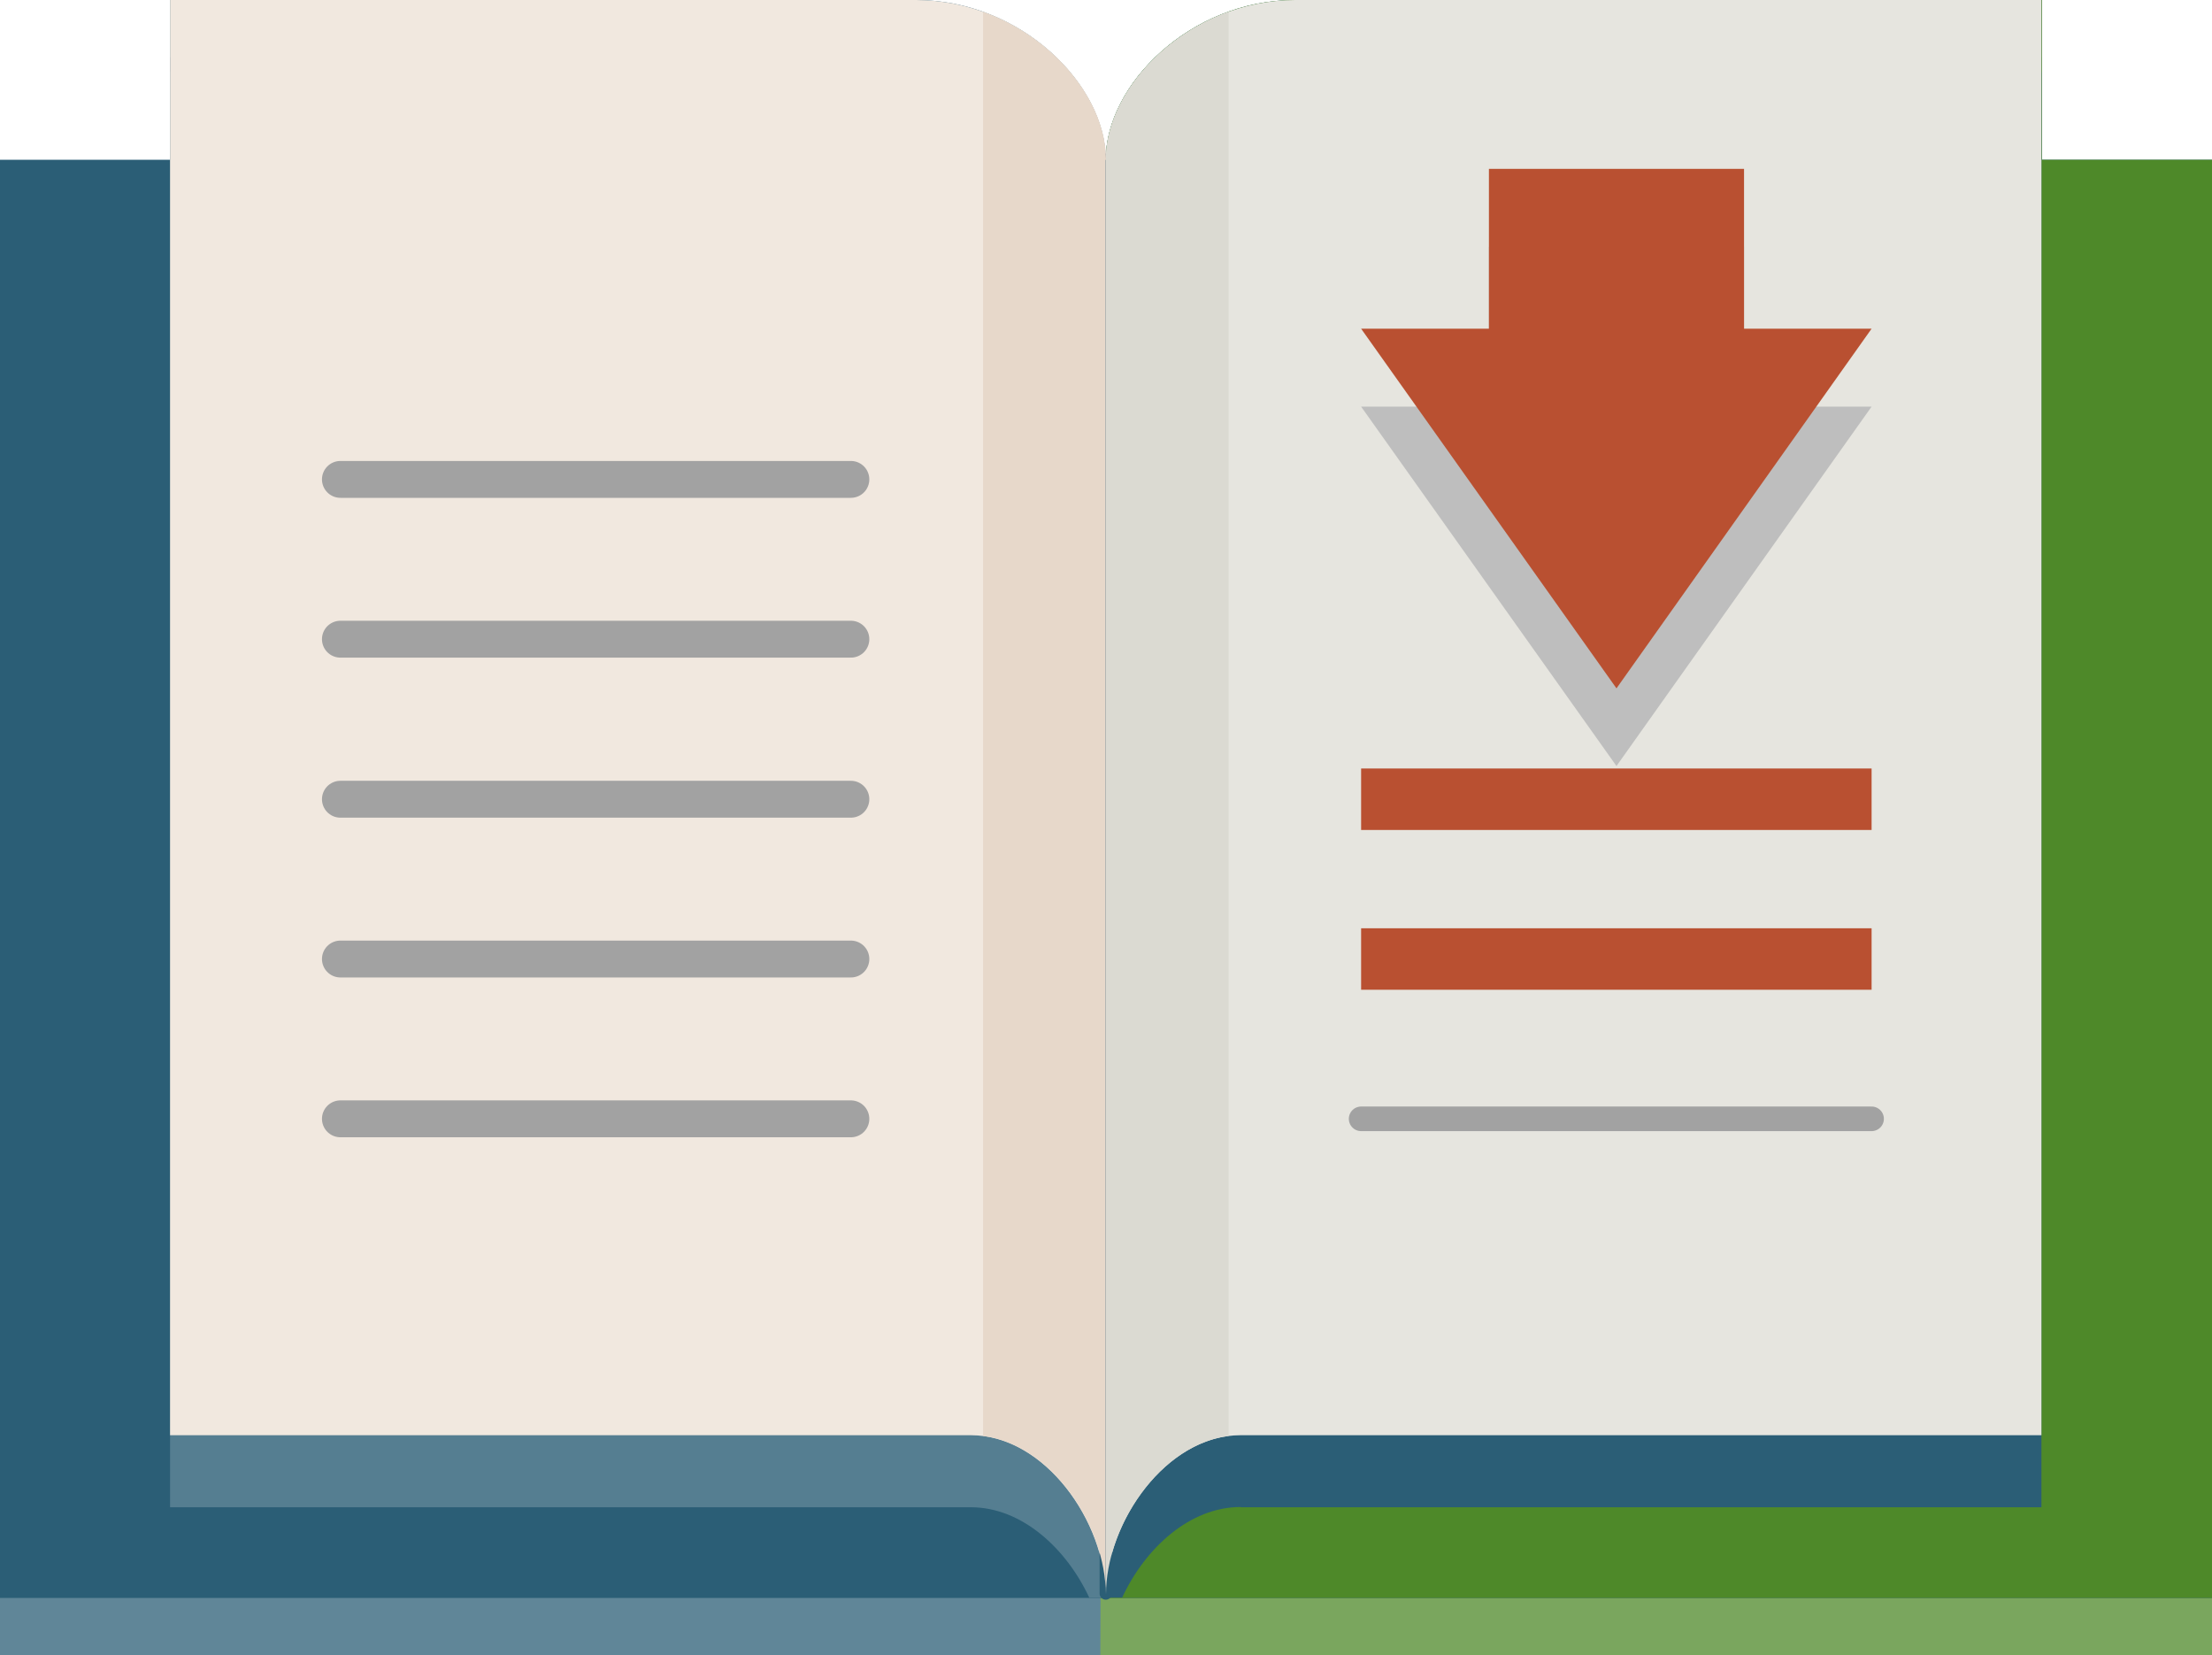
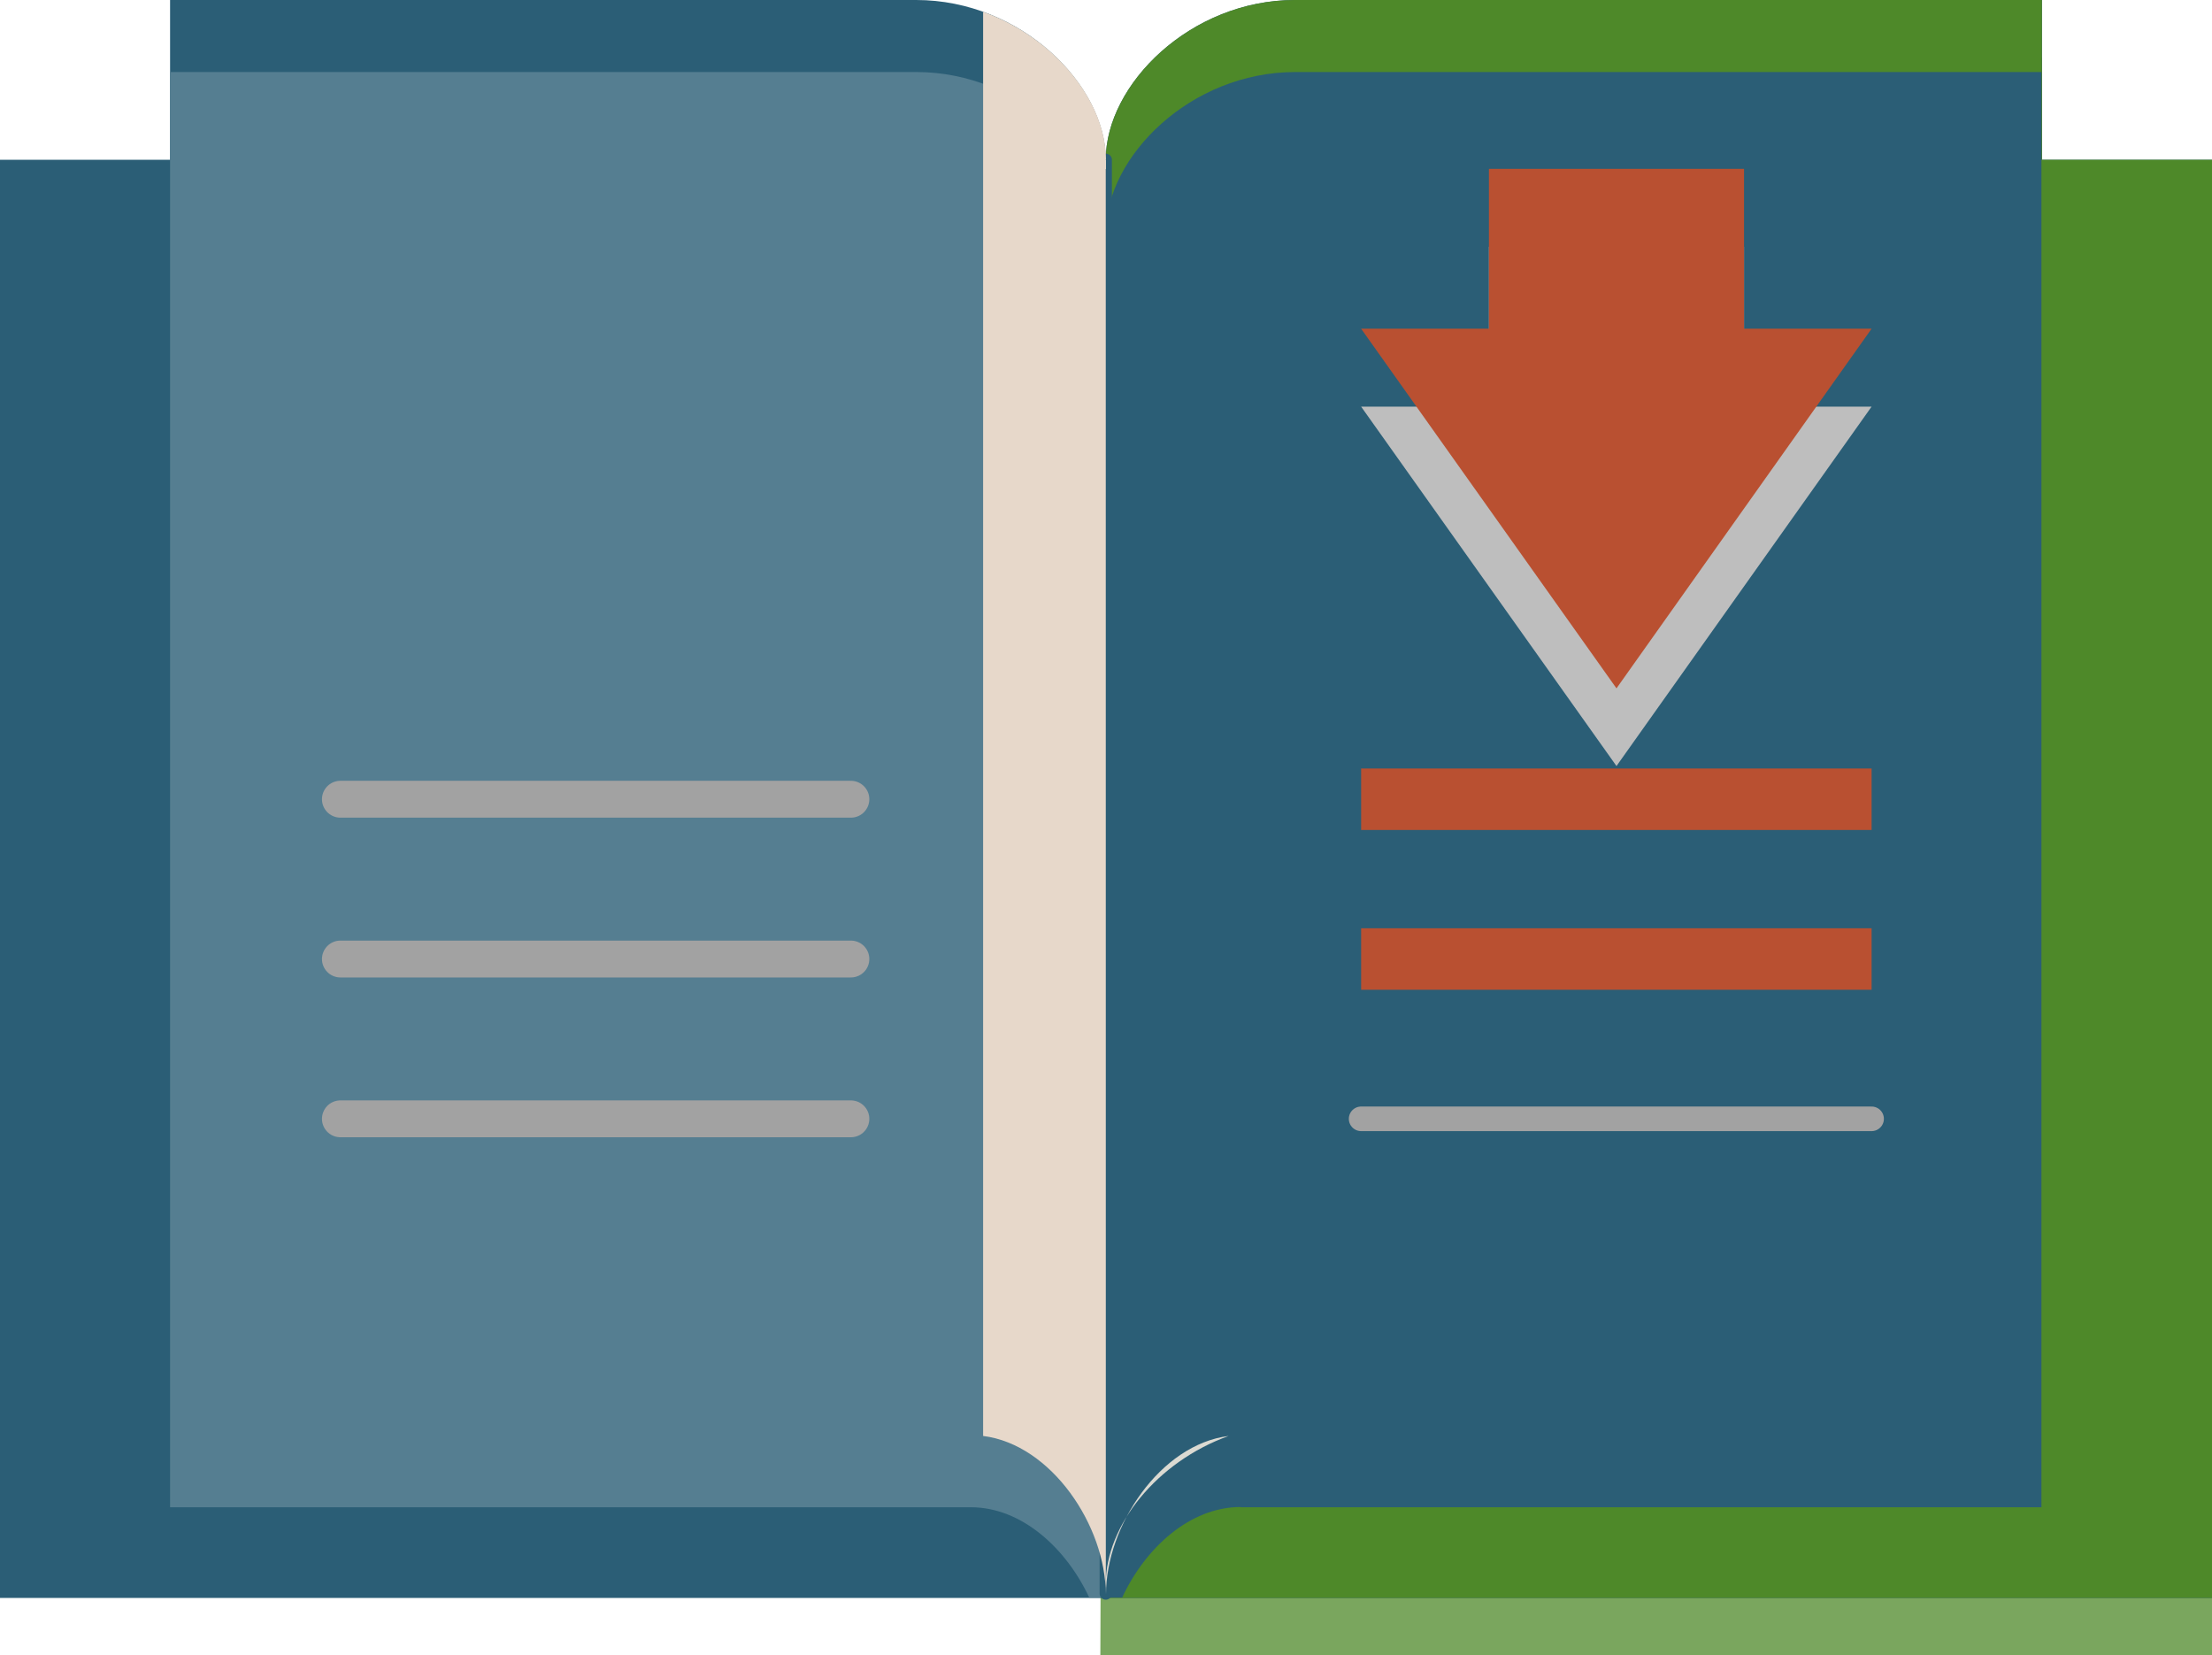
<svg xmlns="http://www.w3.org/2000/svg" id="Ebene_1" viewBox="0 0 90 67.33">
  <defs>
    <style>.cls-1{stroke-width:1.5px;}.cls-1,.cls-2,.cls-3,.cls-4{fill:none;stroke-linejoin:round;}.cls-1,.cls-3,.cls-4{stroke-linecap:round;}.cls-1,.cls-4{stroke:#a2a2a2;}.cls-5{fill:#e7d8ca;}.cls-6{fill:#e6e5df;}.cls-7{fill:#dbdad2;}.cls-2{stroke:#b95031;stroke-width:2.5px;}.cls-8{fill:#557e91;}.cls-9{fill:#bebebe;}.cls-10{fill:#f1e8df;}.cls-11{fill:#2b5e76;}.cls-12{fill:#4e8929;}.cls-3{stroke:#2b5e76;stroke-width:.5px;}.cls-13{fill:#608698;}.cls-14{fill:#b95031;}.cls-15{fill:#7aa65e;}</style>
  </defs>
-   <path class="cls-13" d="M6.92,8.83H0v58.5h90V8.83h-6.92V2.33h-30.39c-4.26,0-7.7,3.44-7.7,6.5,0-3.06-3.45-6.5-7.7-6.5H6.92v6.5Z" />
  <path class="cls-15" d="M44.77,67.33h45.23V8.83h-6.92V2.33h-30.39c-4.26,0-7.7,3.44-7.7,6.5l-.22,58.5Z" />
  <path class="cls-11" d="M6.92,6.5H0v58.5h90V6.5h-6.92V0h-30.39C48.43,0,44.99,3.44,44.99,6.5,44.99,3.44,41.54,0,37.28,0H6.92v6.5Z" />
  <path class="cls-12" d="M44.77,65h45.23V6.5h-6.92V0h-30.39C48.43,0,44.99,3.44,44.99,6.5l-.22,58.5Z" />
  <path class="cls-8" d="M44.99,9.43c0-3.06-3.45-6.5-7.7-6.5H6.92v58.38h32.58c2.08,0,3.89,1.68,4.82,3.68h.66V9.43Z" />
  <path class="cls-11" d="M50.48,61.31h32.58V2.93h-30.36c-4.26,0-7.7,3.44-7.7,6.5v55.55h.66c.93-2,2.74-3.68,4.82-3.68Z" />
-   <path class="cls-10" d="M44.99,6.5C44.99,3.44,41.54,0,37.28,0H6.92v58.38h32.58c3.03,0,5.48,3.55,5.48,6.48v.14V6.5Z" />
-   <path class="cls-6" d="M45,65v-.14c0-2.93,2.45-6.48,5.48-6.48h32.58s0-51.87,0-51.87V0s-30.36,0-30.36,0c-4.26,0-7.7,3.44-7.7,6.5v58.5Z" />
  <line class="cls-3" x1="44.99" y1="6.5" x2="44.99" y2="64.82" />
-   <path class="cls-7" d="M45,6.5v58.5s0-.15,0-.15c0-2.77,2.2-6.09,4.99-6.44V.48c-2.92,1.05-5,3.64-5,6.02Z" />
+   <path class="cls-7" d="M45,6.5v58.5s0-.15,0-.15c0-2.77,2.2-6.09,4.99-6.44c-2.92,1.05-5,3.64-5,6.02Z" />
  <path class="cls-5" d="M44.99,6.5v58.5s0-.15,0-.15c0-2.77-2.2-6.09-4.99-6.44V.48c2.92,1.05,5,3.64,5,6.02Z" />
-   <line class="cls-1" x1="13.85" y1="19.5" x2="34.62" y2="19.5" />
  <line class="cls-1" x1="13.85" y1="32.51" x2="34.62" y2="32.51" />
  <line class="cls-1" x1="13.85" y1="45.51" x2="34.62" y2="45.51" />
-   <line class="cls-1" x1="13.85" y1="26" x2="34.62" y2="26" />
  <line class="cls-1" x1="13.85" y1="39.01" x2="34.62" y2="39.01" />
  <line class="cls-2" x1="55.38" y1="32.51" x2="76.15" y2="32.51" />
  <line class="cls-2" x1="55.38" y1="39.01" x2="76.15" y2="39.01" />
  <line class="cls-4" x1="55.38" y1="45.51" x2="76.15" y2="45.51" />
  <polygon class="cls-9" points="70.96 16.54 70.96 10.04 60.58 10.04 60.58 16.54 55.38 16.54 65.77 31.16 76.15 16.54 70.96 16.54" />
  <polygon class="cls-14" points="70.96 13.37 70.96 6.87 60.58 6.87 60.58 13.37 55.38 13.37 65.77 28 76.15 13.37 70.96 13.37" />
</svg>